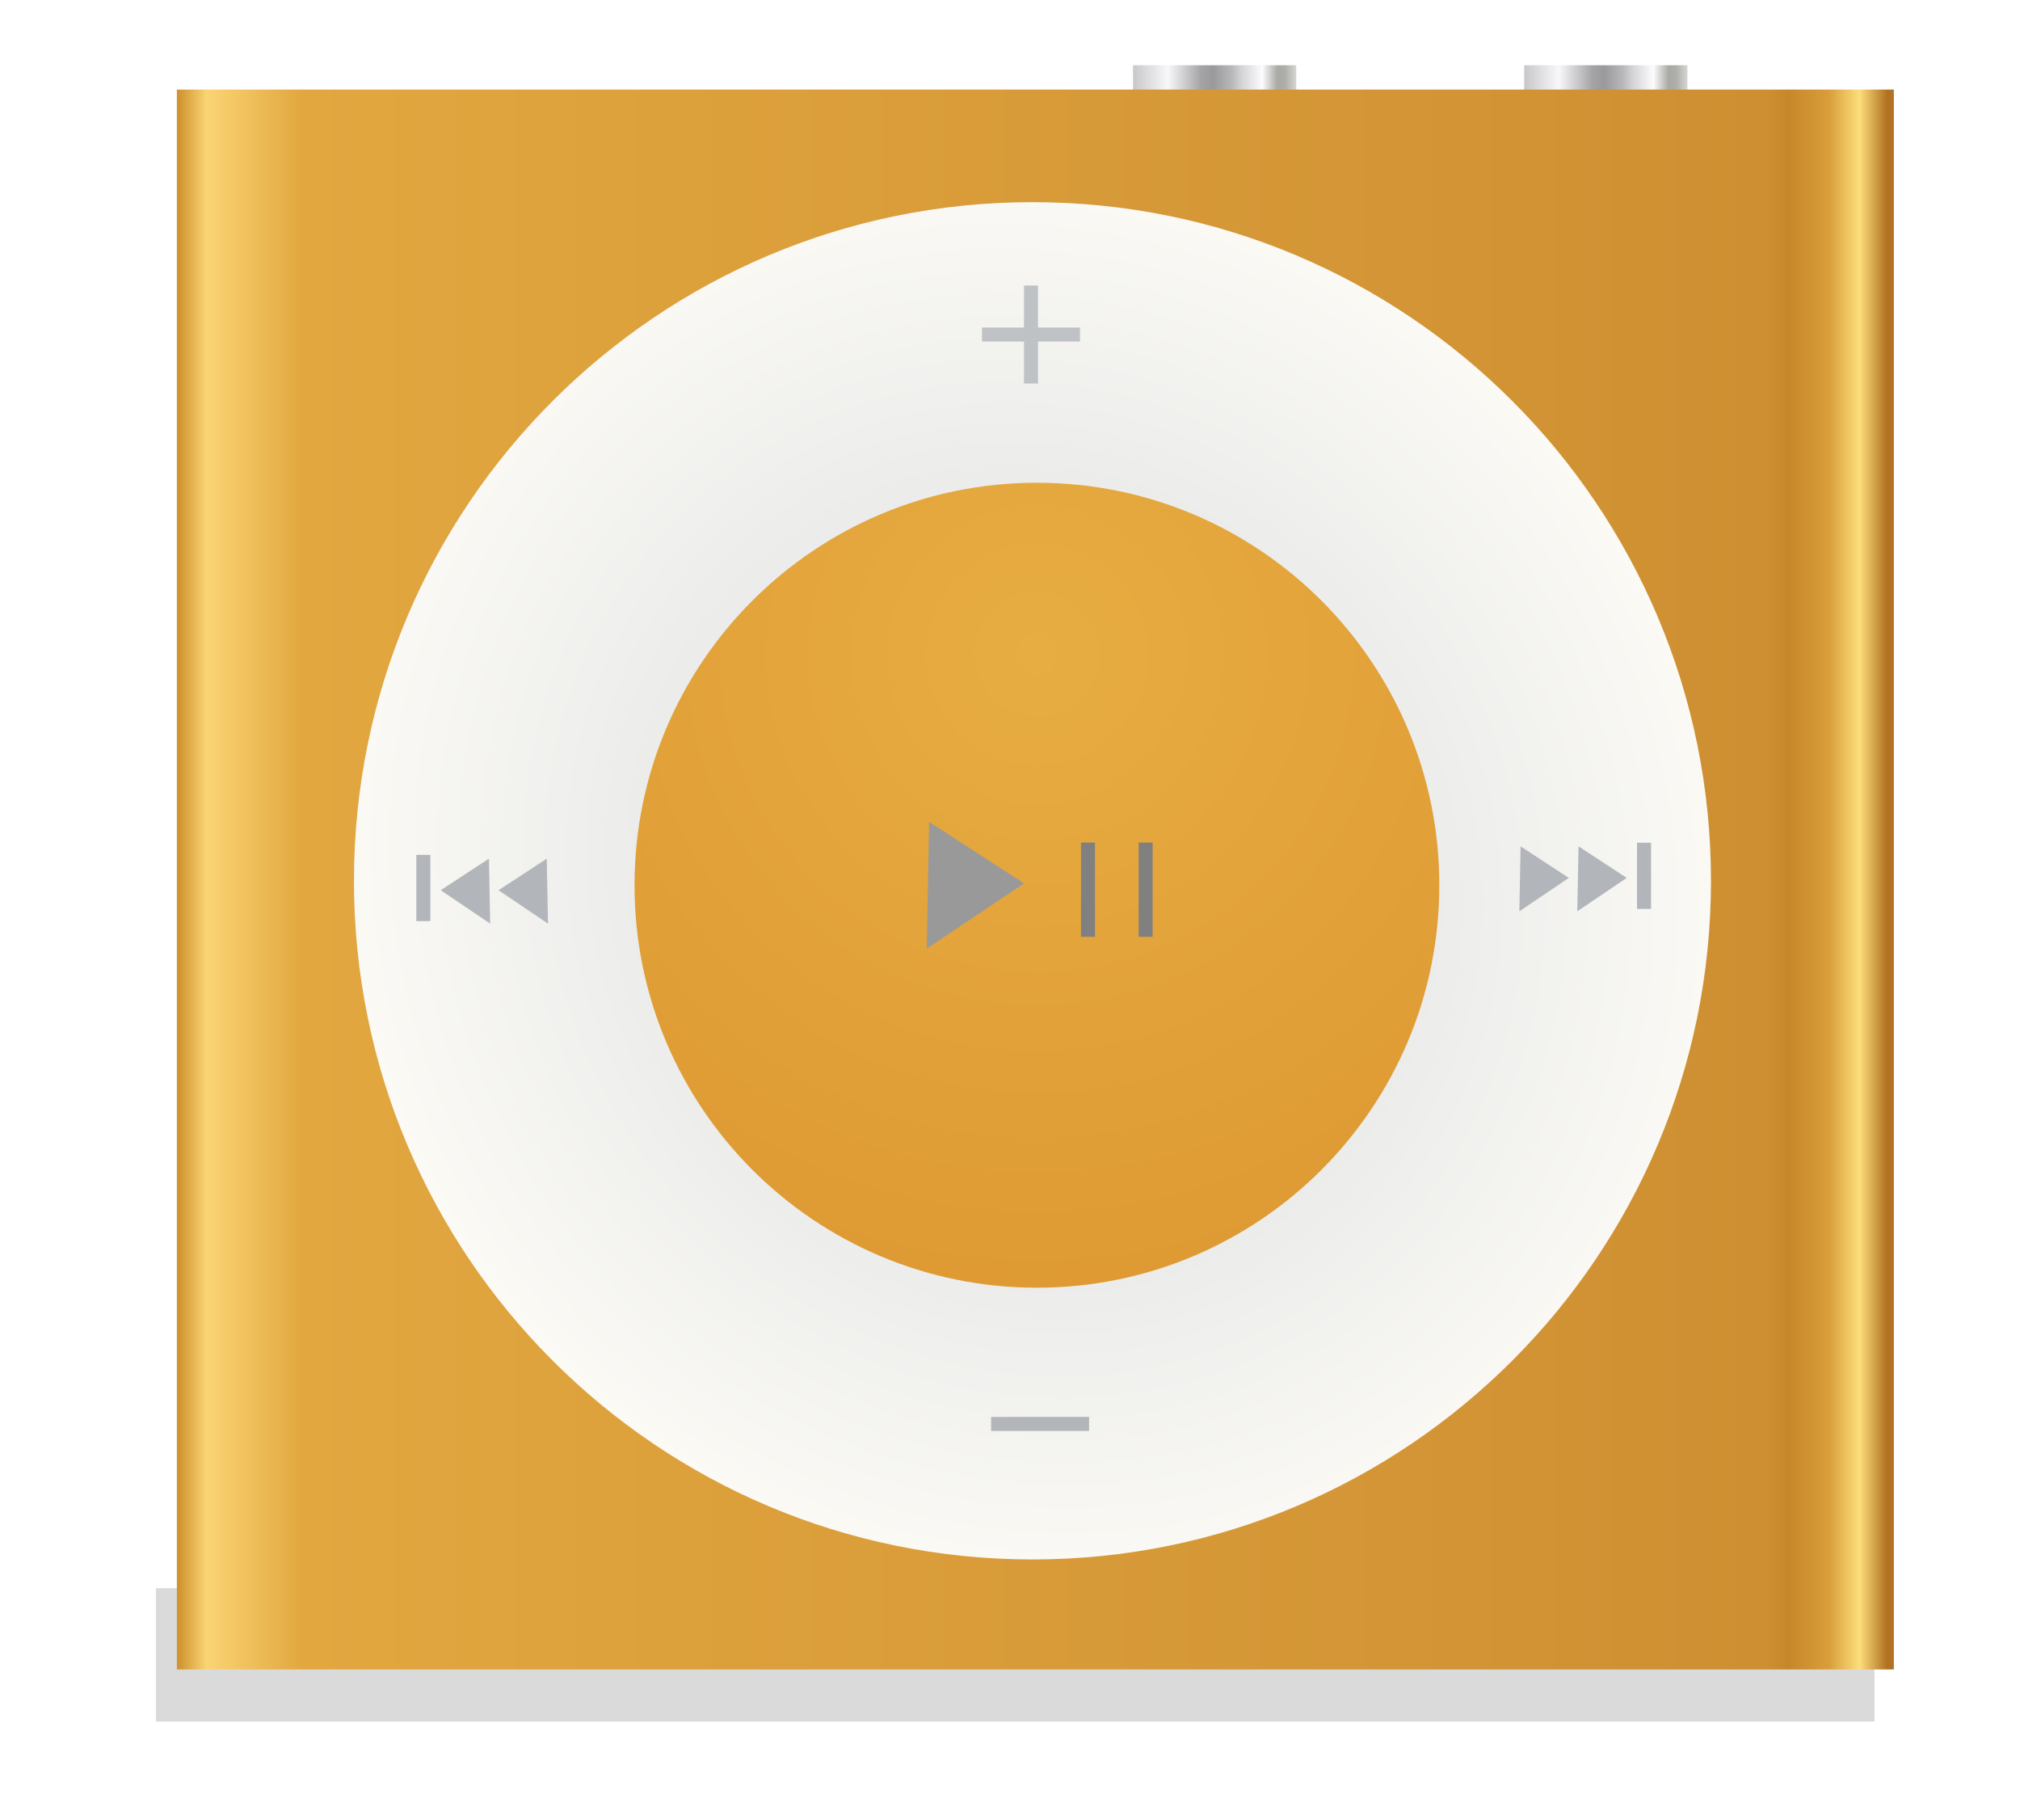
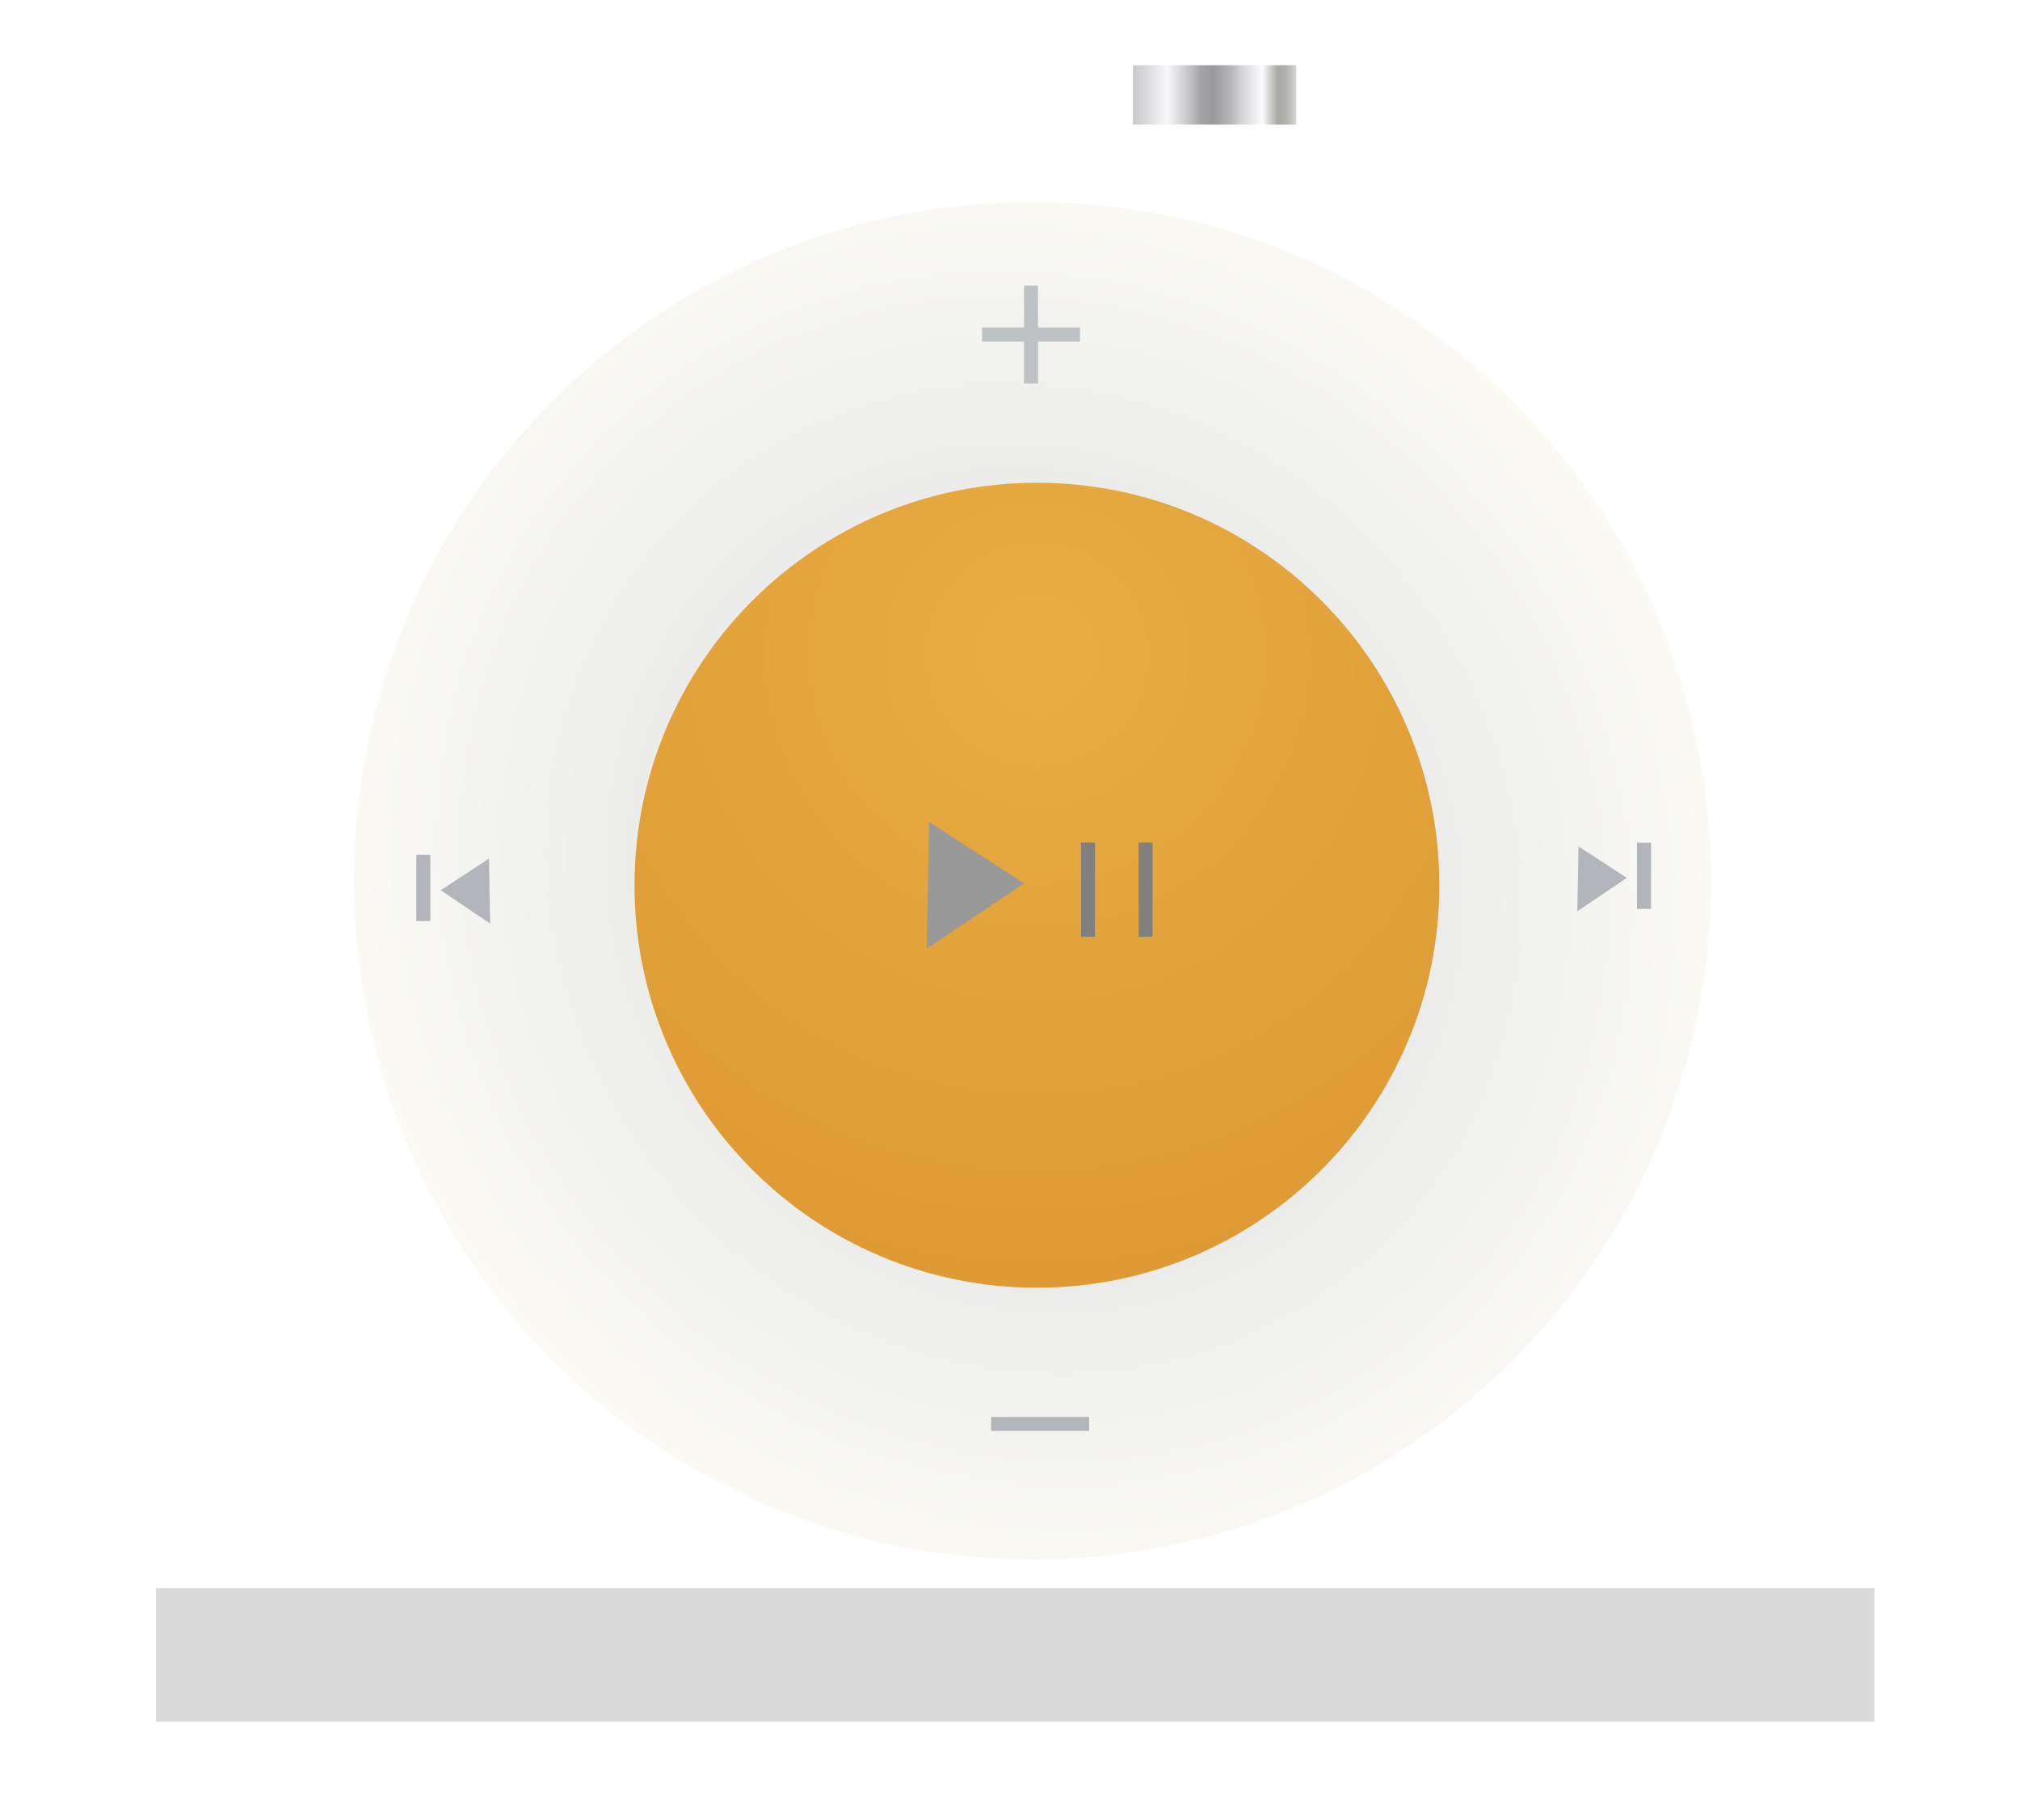
<svg xmlns="http://www.w3.org/2000/svg" xmlns:xlink="http://www.w3.org/1999/xlink" version="1.1" viewBox="0 0 144.33 130">
  <defs>
    <linearGradient id="a">
      <stop stop-color="#c7c7c9" offset="0" />
      <stop stop-color="#f8f8fa" offset=".212" />
      <stop stop-color="#a4a4a6" offset=".415" />
      <stop stop-color="#9a9a9c" offset=".488" />
      <stop stop-color="#b8b8ba" offset=".6" />
      <stop stop-color="#d4d4d6" offset=".659" />
      <stop stop-color="#fcfcfe" offset=".784" />
      <stop stop-color="#a9aaa5" offset=".876" />
      <stop stop-color="#adaea9" stop-opacity=".996" offset=".922" />
      <stop stop-color="#dbdcd7" offset="1" />
    </linearGradient>
    <filter id="g" x="-.088" y="-.736" width="1.176" height="2.471" color-interpolation-filters="sRGB">
      <feGaussianBlur stdDeviation="4.975" />
    </filter>
    <linearGradient id="f" x1="690.62" x2="702.42" y1="629.68" y2="629.68" gradientTransform="translate(0 -.268)" gradientUnits="userSpaceOnUse" xlink:href="#a" />
    <linearGradient id="e" x1="690.62" x2="702.42" y1="629.68" y2="629.68" gradientTransform="translate(27.946 -.268)" gradientUnits="userSpaceOnUse" xlink:href="#a" />
    <linearGradient id="d" x1="742.5" x2="864.52" y1="673.36" y2="673.36" gradientUnits="userSpaceOnUse">
      <stop stop-color="#d09531" offset="0" />
      <stop stop-color="#fad473" offset=".016" />
      <stop stop-color="#e2a73f" offset=".072" />
      <stop stop-color="#ce8f32" offset=".93" />
      <stop stop-color="#c6872a" offset=".942" />
      <stop stop-color="#d99e3a" offset=".966" />
      <stop stop-color="#fcde7c" offset=".984" />
      <stop stop-color="#b17222" offset="1" />
    </linearGradient>
    <radialGradient id="c" cx="681.5" cy="688.11" r="46.75" gradientTransform="matrix(.798 -.603 .639 .845 -301.93 517.43)" gradientUnits="userSpaceOnUse">
      <stop stop-color="#d7dadf" offset="0" />
      <stop stop-color="#efefed" offset=".66" />
      <stop stop-color="#fbfaf5" offset="1" />
    </radialGradient>
    <radialGradient id="b" cx="681.5" cy="661.27" r="46.75" gradientTransform="matrix(1.661 0 0 1.661 -450.44 -437.07)" gradientUnits="userSpaceOnUse">
      <stop stop-color="#e7ad42" offset="0" />
      <stop stop-color="#de9932" offset="1" />
    </radialGradient>
  </defs>
  <g transform="translate(-7.684 -7.641)">
    <g transform="translate(-722,-616)">
      <rect transform="matrix(.905 0 0 .587 74.455 307.06)" x="736.32" y="732.6" width="135.68" height="16.233" fill-rule="evenodd" filter="url(#g)" opacity=".379" />
      <g transform="translate(120)" fill-rule="evenodd">
        <rect x="690.64" y="628.3" width="11.663" height="4.241" fill="url(#f)" />
-         <rect x="718.59" y="628.3" width="11.663" height="4.241" fill="url(#e)" />
      </g>
-       <rect x="742.32" y="630.04" width="122.68" height="112.86" fill="url(#d)" fill-rule="evenodd" />
      <path transform="matrix(1.037 0 0 1.037 96.739 -27.008)" d="m728.25 688.11c0 25.819-20.931 46.75-46.75 46.75s-46.75-20.931-46.75-46.75 20.931-46.75 46.75-46.75 46.75 20.931 46.75 46.75z" fill="url(#c)" fill-rule="evenodd" />
      <path transform="matrix(.615 0 0 .615 384.65 263.69)" d="m728.25 688.11c0 25.819-20.931 46.75-46.75 46.75s-46.75-20.931-46.75-46.75 20.931-46.75 46.75-46.75 46.75 20.931 46.75 46.75z" fill="url(#b)" fill-rule="evenodd" />
      <g transform="translate(120)">
        <path d="m683.35 644.04v7" fill="none" stroke="#bec2c5" stroke-width="1px" />
        <path d="m686.85 647.54-7 2e-5" fill="none" stroke="#bec2c5" stroke-width="1px" />
        <path d="m687.5 725.36-7 2e-5" fill="#bec2c5" stroke="#b2b5ba" stroke-width="1px" />
        <path d="m644.62 684.98-3.447 2.254 3.535 2.386z" fill="#b2b5ba" />
-         <path d="m648.75 684.98-3.447 2.254 3.535 2.386z" fill="#b2b5ba" />
        <path d="m639.93 684.71v4.729" fill="none" stroke="#b2b5ba" stroke-width="1px" />
        <path d="m722.47 684.1 3.447 2.254-3.535 2.386z" fill="#b2b5ba" />
-         <path d="m718.33 684.1 3.447 2.254-3.535 2.386z" fill="#b2b5ba" />
        <path d="m727.15 683.84v4.729" fill="none" stroke="#b2b5ba" stroke-width="1px" />
        <path d="m676.07 682.35 6.789 4.399-6.963 4.657z" fill="#999" />
        <path d="m687.42 683.83v6.732" fill="none" stroke="#808080" stroke-width="1px" />
        <path d="m691.54 683.83v6.732" fill="none" stroke="#808080" stroke-width="1px" />
      </g>
    </g>
  </g>
</svg>